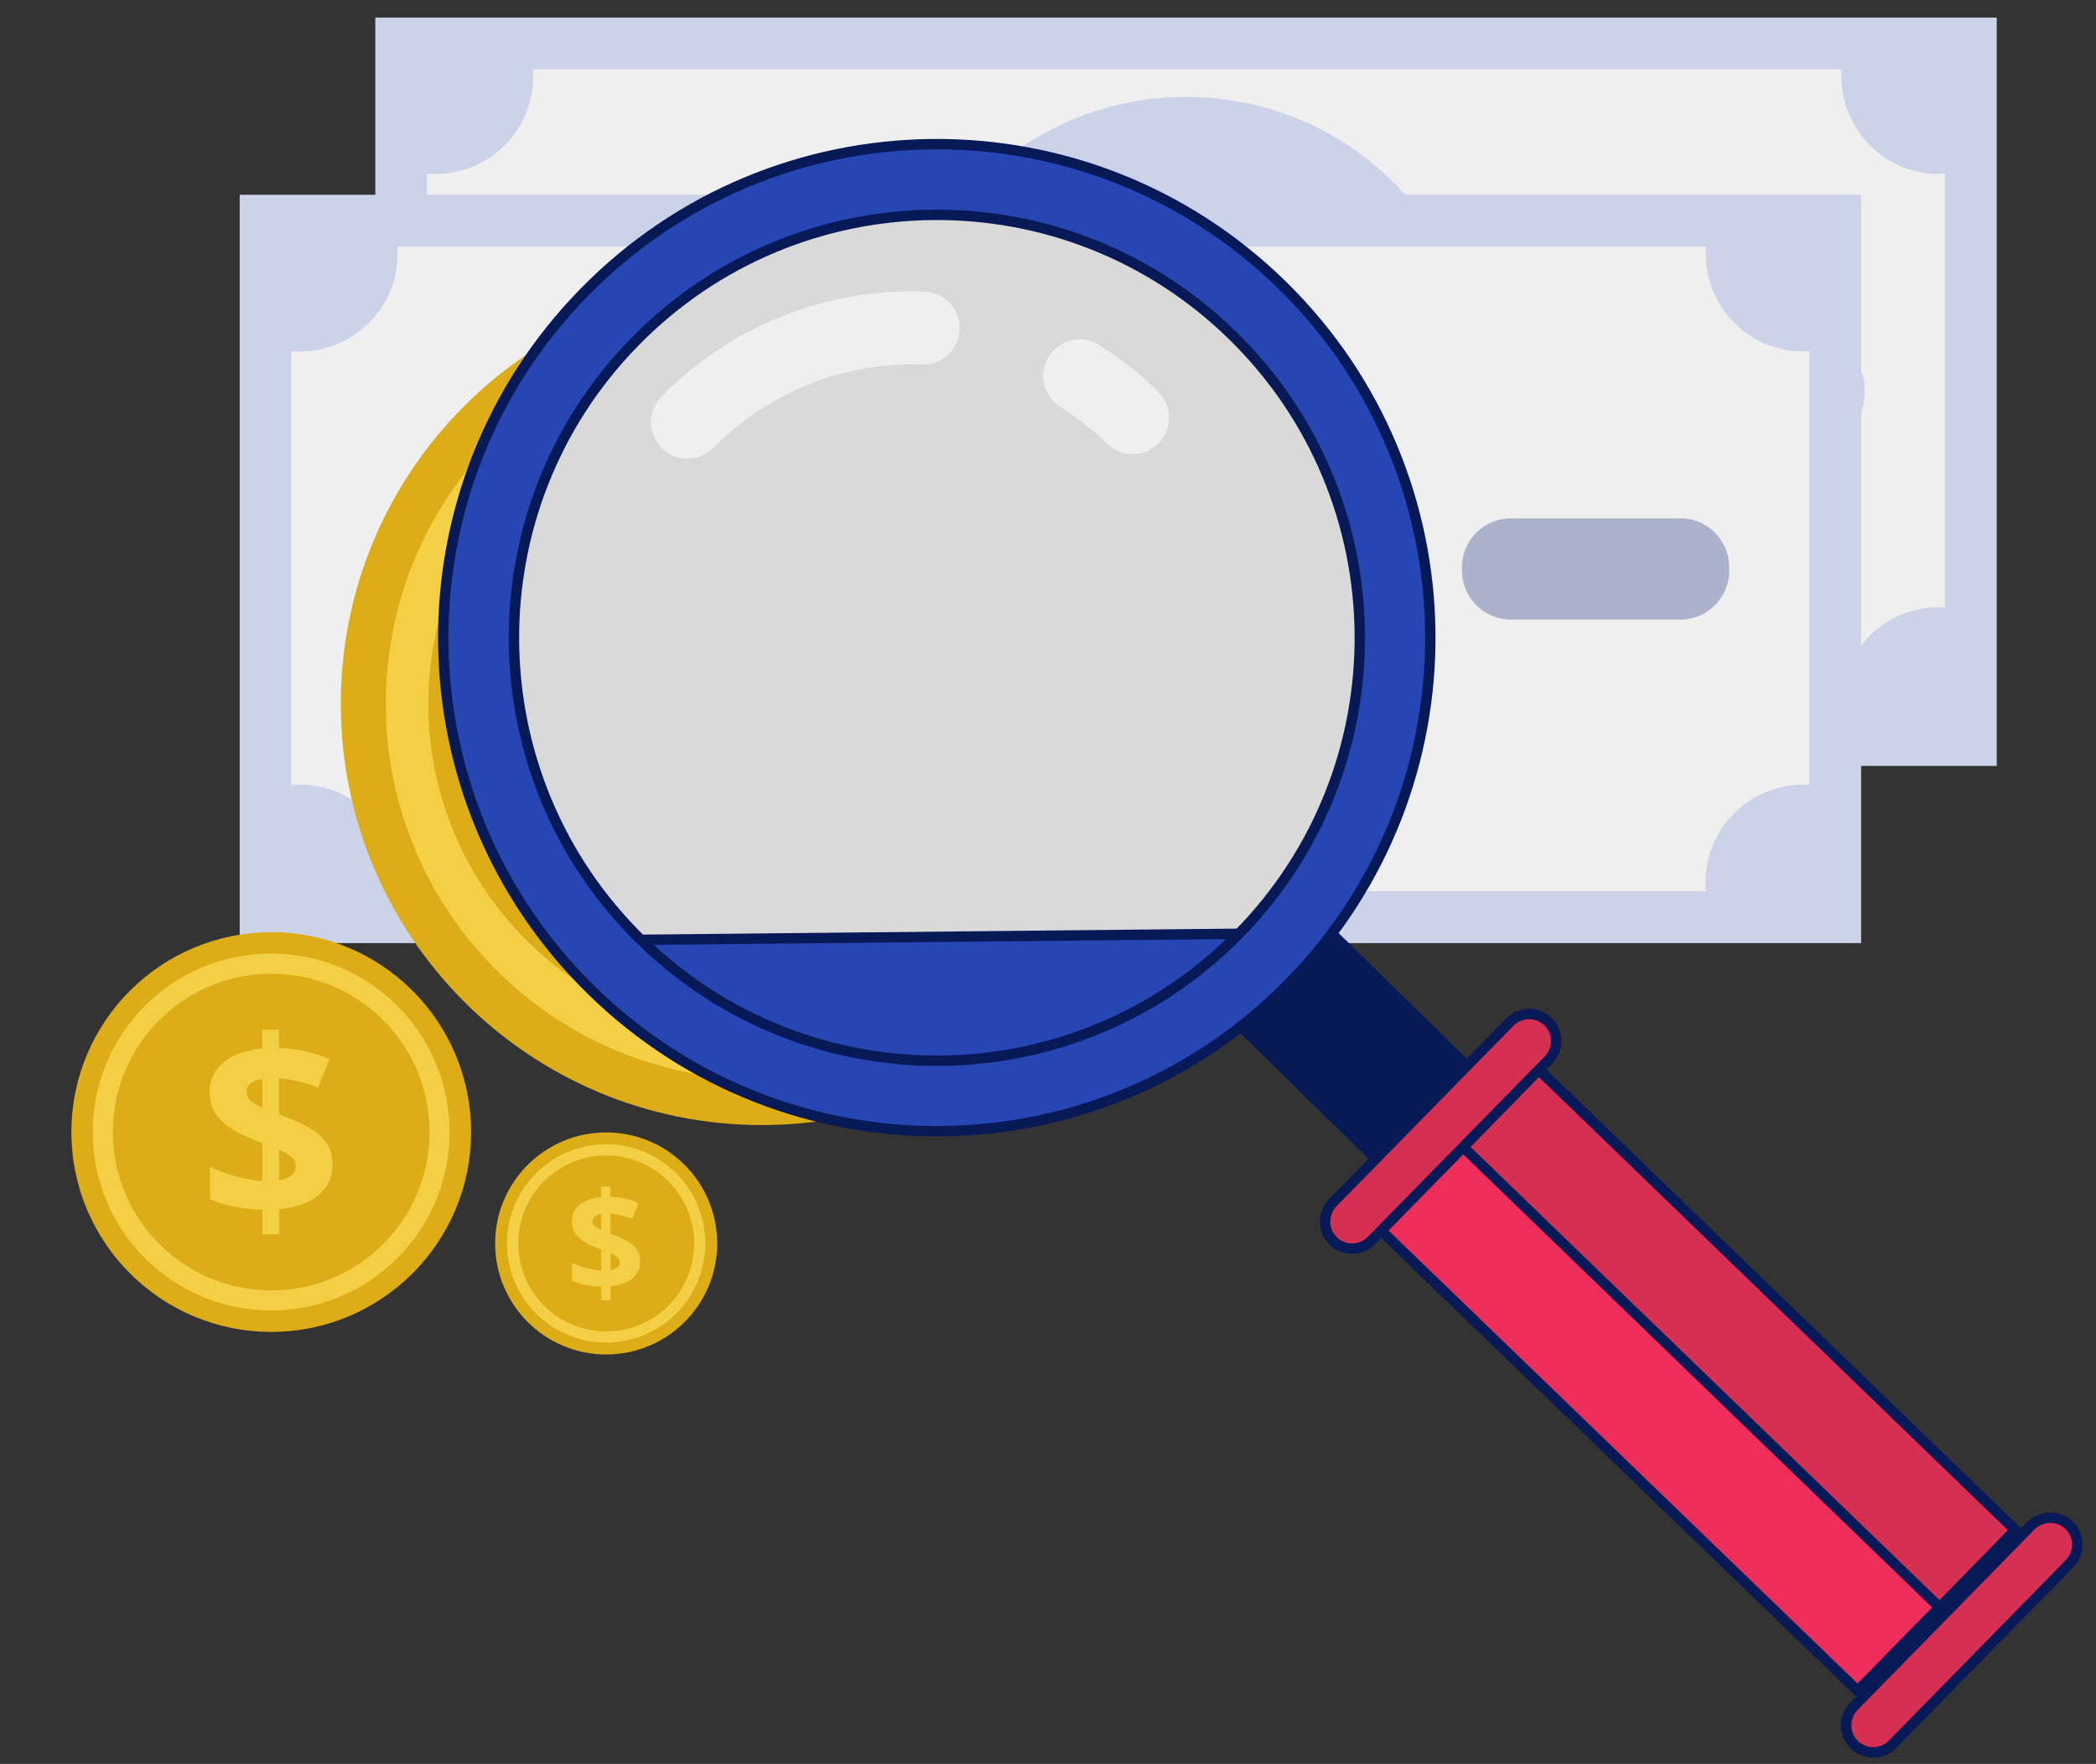
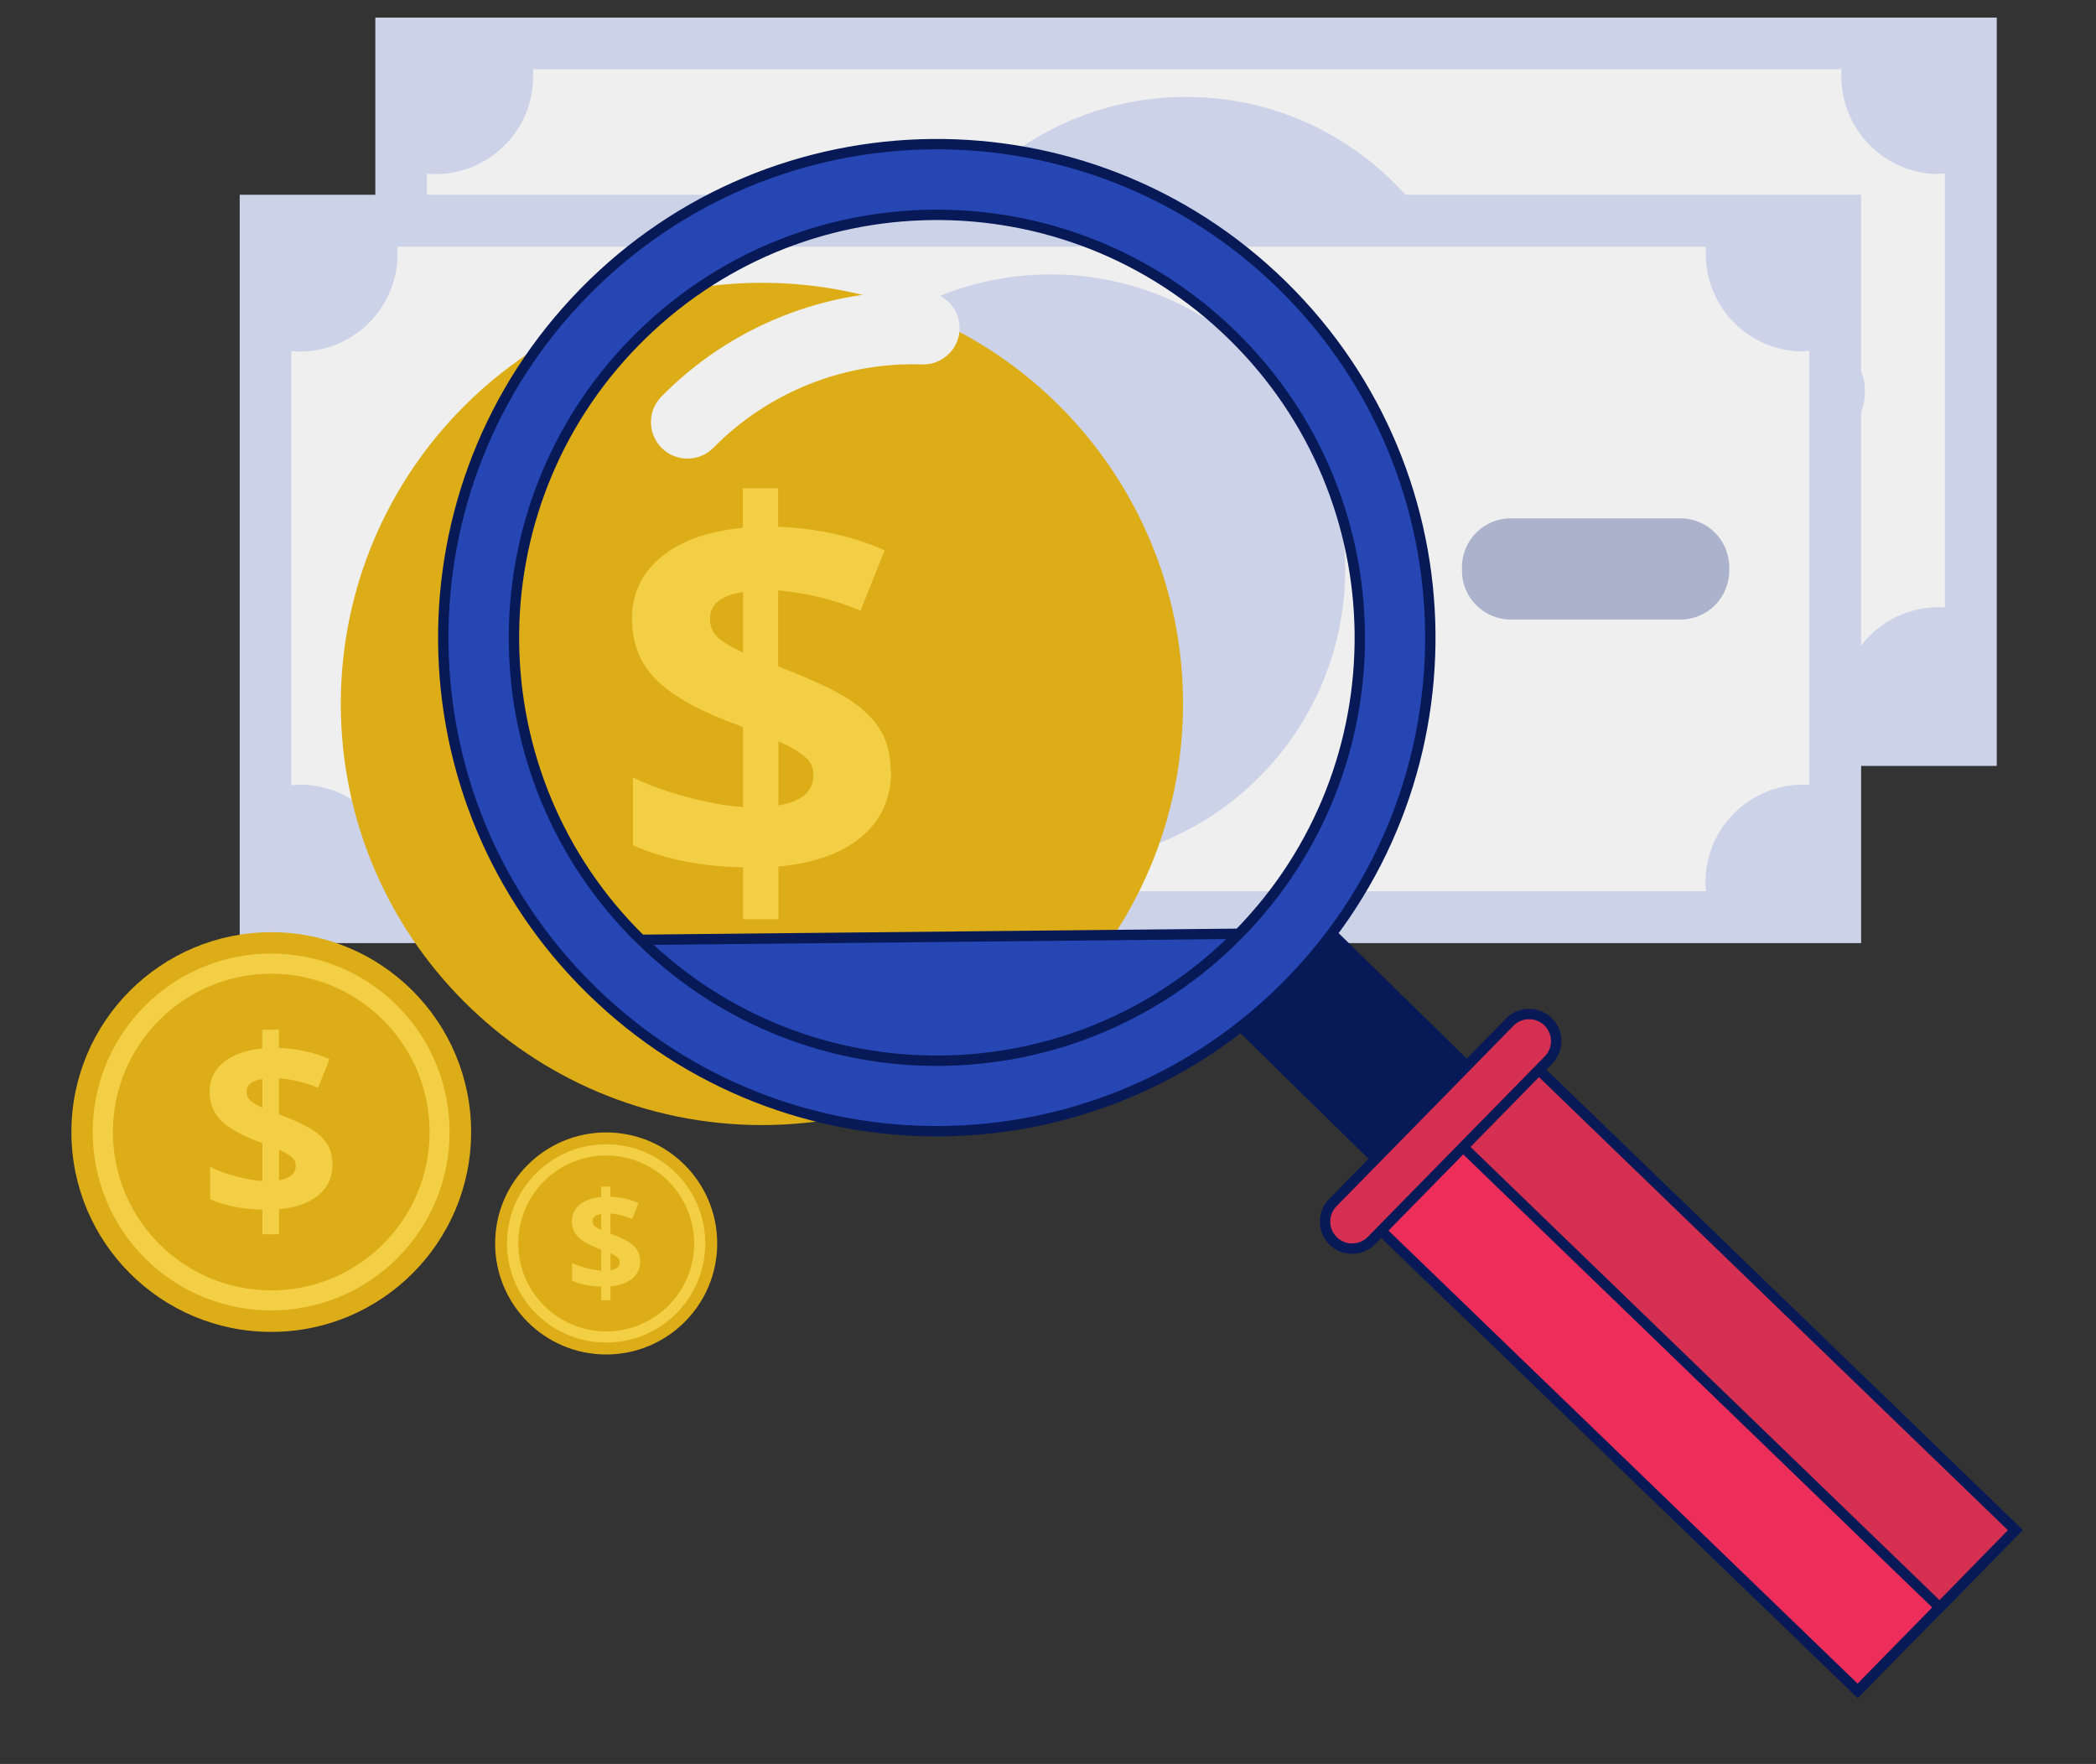
<svg xmlns="http://www.w3.org/2000/svg" width="101" height="85" viewBox="0 0 101 85" fill="none">
  <rect x="0" y="0" width="101" height="85" fill="#333333" stroke="none" />
  <path d="M96.217 0.847H18.086V36.907H96.217V0.847Z" fill="#CCD2E8" />
  <path d="M93.432 8.386C90.838 8.386 88.731 6.278 88.731 3.684C88.731 3.563 88.731 3.441 88.744 3.333H25.677C25.677 3.455 25.691 3.576 25.691 3.684C25.691 6.278 23.583 8.386 20.989 8.386C20.854 8.386 20.705 8.386 20.57 8.359V29.287C20.705 29.287 20.854 29.26 20.989 29.26C23.583 29.26 25.691 31.367 25.691 33.961C25.691 34.11 25.691 34.258 25.664 34.394H88.744C88.744 34.245 88.717 34.11 88.717 33.961C88.717 31.367 90.825 29.26 93.419 29.26C93.513 29.26 93.621 29.26 93.716 29.273V8.359C93.621 8.359 93.513 8.372 93.419 8.372L93.432 8.386Z" fill="#EFEFEF" />
  <path d="M57.157 33.07C64.999 33.07 71.356 26.713 71.356 18.871C71.356 11.028 64.999 4.671 57.157 4.671C49.314 4.671 42.957 11.028 42.957 18.871C42.957 26.713 49.314 33.07 57.157 33.07Z" fill="#CCD2E8" />
  <path d="M34.958 16.439H26.784C25.486 16.439 24.434 17.491 24.434 18.79V18.965C24.434 20.264 25.486 21.316 26.784 21.316H34.958C36.257 21.316 37.309 20.264 37.309 18.965V18.79C37.309 17.491 36.257 16.439 34.958 16.439Z" fill="#CCD2E8" />
  <path d="M87.509 16.439H79.335C78.037 16.439 76.984 17.491 76.984 18.789V18.965C76.984 20.263 78.037 21.316 79.335 21.316H87.509C88.807 21.316 89.86 20.263 89.86 18.965V18.789C89.86 17.491 88.807 16.439 87.509 16.439Z" fill="#CCD2E8" />
  <path d="M89.682 9.386H11.551V45.445H89.682V9.386Z" fill="#CCD2E8" />
  <path d="M86.897 16.938C84.303 16.938 82.195 14.83 82.195 12.236C82.195 12.114 82.195 11.993 82.209 11.885H19.142C19.142 12.006 19.156 12.114 19.156 12.236C19.156 14.83 17.048 16.938 14.454 16.938C14.319 16.938 14.17 16.938 14.035 16.911V37.838C14.17 37.838 14.319 37.811 14.454 37.811C17.048 37.811 19.156 39.919 19.156 42.513C19.156 42.662 19.156 42.81 19.129 42.945H82.209C82.209 42.797 82.182 42.662 82.182 42.513C82.182 39.919 84.29 37.811 86.883 37.811C86.978 37.811 87.086 37.811 87.181 37.825V16.911C87.086 16.911 86.978 16.924 86.883 16.924L86.897 16.938Z" fill="#EFEFEF" />
  <path d="M64.821 27.422C64.821 35.272 58.457 41.621 50.621 41.621C42.785 41.621 36.422 35.258 36.422 27.422C36.422 19.586 42.785 13.222 50.621 13.222C58.457 13.222 64.821 19.586 64.821 27.422Z" fill="#CCD2E8" />
  <path d="M28.423 24.977H20.249C18.951 24.977 17.898 26.029 17.898 27.327V27.503C17.898 28.801 18.951 29.854 20.249 29.854H28.423C29.721 29.854 30.774 28.801 30.774 27.503V27.327C30.774 26.029 29.721 24.977 28.423 24.977Z" fill="#AAB2CC" />
  <path d="M80.974 24.977H72.8C71.502 24.977 70.449 26.029 70.449 27.327V27.503C70.449 28.801 71.502 29.854 72.8 29.854H80.974C82.272 29.854 83.325 28.801 83.325 27.503V27.327C83.325 26.029 82.272 24.977 80.974 24.977Z" fill="#AAB2CC" />
  <path d="M36.715 54.213C47.922 54.213 57.007 45.127 57.007 33.92C57.007 22.712 47.922 13.627 36.715 13.627C25.507 13.627 16.422 22.712 16.422 33.92C16.422 45.127 25.507 54.213 36.715 54.213Z" fill="#DDAD17" />
-   <path d="M49.519 46.725C56.594 39.649 56.594 28.178 49.519 21.103C42.444 14.027 30.972 14.027 23.897 21.103C16.822 28.178 16.822 39.649 23.897 46.725C30.972 53.8 42.444 53.8 49.519 46.725Z" fill="#F3CF45" />
  <path d="M36.718 49.997C45.597 49.997 52.795 42.799 52.795 33.92C52.795 25.04 45.597 17.842 36.718 17.842C27.839 17.842 20.641 25.04 20.641 33.92C20.641 42.799 27.839 49.997 36.718 49.997Z" fill="#DDAD17" />
  <path d="M42.941 37.149C42.941 38.459 42.468 39.527 41.509 40.324C40.563 41.121 39.225 41.594 37.51 41.756V44.296H35.807V41.796C33.794 41.756 32.024 41.405 30.498 40.729V37.459C31.214 37.811 32.078 38.135 33.092 38.405C34.105 38.675 35.01 38.838 35.807 38.892V35.041L34.969 34.717C33.335 34.068 32.173 33.366 31.484 32.609C30.795 31.853 30.457 30.921 30.457 29.799C30.457 28.597 30.93 27.61 31.862 26.84C32.794 26.07 34.105 25.597 35.794 25.435V23.53H37.496V25.381C39.387 25.462 41.103 25.841 42.63 26.516L41.468 29.421C40.185 28.894 38.861 28.57 37.496 28.448V32.109C39.104 32.731 40.252 33.271 40.941 33.717C41.617 34.176 42.13 34.676 42.441 35.217C42.765 35.757 42.914 36.406 42.914 37.122L42.941 37.149ZM34.213 29.813C34.213 30.177 34.334 30.475 34.591 30.718C34.848 30.948 35.253 31.191 35.807 31.447V28.529C34.74 28.691 34.213 29.11 34.213 29.826V29.813ZM39.198 37.338C39.198 36.987 39.063 36.703 38.779 36.46C38.496 36.217 38.077 35.973 37.51 35.717V38.811C38.631 38.621 39.198 38.135 39.198 37.352V37.338Z" fill="#F3CF45" />
  <path d="M13.072 64.18C18.39 64.18 22.702 59.869 22.702 54.55C22.702 49.231 18.39 44.92 13.072 44.92C7.753 44.92 3.441 49.231 3.441 54.55C3.441 59.869 7.753 64.18 13.072 64.18Z" fill="#DDAD17" />
  <path d="M19.145 60.627C22.503 57.269 22.503 51.825 19.145 48.467C15.788 45.109 10.344 45.109 6.986 48.467C3.628 51.825 3.628 57.269 6.986 60.627C10.344 63.984 15.788 63.984 19.145 60.627Z" fill="#F3CF45" />
  <path d="M13.071 62.18C17.285 62.18 20.701 58.764 20.701 54.55C20.701 50.337 17.285 46.921 13.071 46.921C8.857 46.921 5.441 50.337 5.441 54.55C5.441 58.764 8.857 62.18 13.071 62.18Z" fill="#DDAD17" />
  <path d="M16.026 56.083C16.026 56.705 15.802 57.212 15.346 57.59C14.898 57.968 14.263 58.193 13.448 58.269V59.475H12.641V58.289C11.685 58.269 10.845 58.103 10.121 57.782V56.23C10.461 56.397 10.871 56.551 11.352 56.679C11.833 56.808 12.262 56.885 12.641 56.91V55.083L12.243 54.929C11.467 54.621 10.916 54.288 10.589 53.929C10.262 53.57 10.102 53.127 10.102 52.595C10.102 52.025 10.326 51.556 10.768 51.191C11.211 50.825 11.833 50.601 12.634 50.524V49.62H13.442V50.498C14.34 50.537 15.154 50.717 15.878 51.037L15.327 52.416C14.718 52.166 14.09 52.012 13.442 51.954V53.691C14.205 53.986 14.75 54.243 15.077 54.455C15.398 54.672 15.641 54.91 15.789 55.166C15.943 55.423 16.013 55.73 16.013 56.07L16.026 56.083ZM11.884 52.602C11.884 52.775 11.942 52.916 12.063 53.031C12.185 53.14 12.378 53.255 12.641 53.377V51.992C12.134 52.069 11.884 52.268 11.884 52.608V52.602ZM14.25 56.173C14.25 56.006 14.186 55.871 14.051 55.756C13.916 55.641 13.718 55.525 13.448 55.403V56.872C13.981 56.782 14.25 56.551 14.25 56.179V56.173Z" fill="#F3CF45" />
  <path d="M29.209 65.268C32.164 65.268 34.56 62.873 34.56 59.918C34.56 56.964 32.164 54.568 29.209 54.568C26.255 54.568 23.859 56.964 23.859 59.918C23.859 62.873 26.255 65.268 29.209 65.268Z" fill="#DDAD17" />
  <path d="M32.586 63.294C34.451 61.428 34.451 58.404 32.586 56.539C30.721 54.673 27.696 54.673 25.831 56.539C23.965 58.404 23.965 61.428 25.831 63.294C27.696 65.159 30.721 65.159 32.586 63.294Z" fill="#F3CF45" />
  <path d="M29.212 64.157C31.552 64.157 33.45 62.259 33.45 59.918C33.45 57.577 31.552 55.679 29.212 55.679C26.87 55.679 24.973 57.577 24.973 59.918C24.973 62.259 26.87 64.157 29.212 64.157Z" fill="#DDAD17" />
  <path d="M30.85 60.77C30.85 61.116 30.725 61.397 30.472 61.607C30.223 61.817 29.87 61.942 29.418 61.985V62.654H28.969V61.995C28.438 61.985 27.972 61.892 27.569 61.714V60.852C27.758 60.945 27.986 61.03 28.253 61.102C28.52 61.173 28.759 61.215 28.969 61.23V60.215L28.748 60.129C28.317 59.958 28.011 59.773 27.829 59.573C27.648 59.374 27.559 59.128 27.559 58.833C27.559 58.515 27.683 58.255 27.929 58.052C28.175 57.849 28.52 57.725 28.966 57.682V57.18H29.414V57.668C29.913 57.689 30.366 57.789 30.768 57.967L30.462 58.733C30.123 58.594 29.774 58.508 29.414 58.476V59.442C29.838 59.605 30.141 59.748 30.323 59.865C30.501 59.987 30.636 60.118 30.718 60.261C30.804 60.403 30.843 60.574 30.843 60.763L30.85 60.77ZM28.549 58.836C28.549 58.932 28.581 59.011 28.649 59.075C28.716 59.135 28.823 59.199 28.969 59.267V58.498C28.688 58.54 28.549 58.651 28.549 58.84V58.836ZM29.863 60.82C29.863 60.727 29.828 60.653 29.753 60.589C29.678 60.524 29.568 60.46 29.418 60.393V61.208C29.714 61.158 29.863 61.03 29.863 60.824V60.82Z" fill="#F3CF45" />
  <g style="mix-blend-mode:multiply">
-     <circle cx="45.348" cy="30.933" r="21.543" fill="#D9D9D9" />
-   </g>
+     </g>
  <path d="M67.464 56.977L59.775 49.442L64.156 44.972L71.845 52.507L67.464 56.977Z" fill="#071957" stroke="#071957" stroke-width="0.5" />
  <path d="M59.7 44.996C51.821 53.039 38.916 53.166 30.883 45.287L59.7 44.996ZM59.7 44.996C67.579 36.962 67.451 24.058 59.409 16.179C51.375 8.3 38.471 8.427 30.592 16.47C22.713 24.503 22.84 37.408 30.882 45.287L59.7 44.996ZM28.495 47.712C19.114 38.519 18.963 23.462 28.157 14.082C37.351 4.701 52.407 4.55 61.788 13.744C71.168 22.938 71.319 37.995 62.125 47.375C52.931 56.755 37.875 56.906 28.495 47.712Z" fill="#2646B3" stroke="#071957" stroke-width="0.5" />
-   <path d="M55.831 21.358C55.148 22.049 54.035 22.067 53.344 21.384C52.662 20.711 51.899 20.11 51.091 19.598C50.265 19.078 50.023 17.991 50.544 17.175C51.064 16.349 52.15 16.106 52.967 16.627C53.99 17.273 54.942 18.027 55.804 18.871C56.495 19.553 56.513 20.666 55.831 21.358Z" fill="#EFEFEF" />
  <path d="M45.746 17.03C45.414 17.372 44.938 17.578 44.427 17.56C40.675 17.434 37.012 18.898 34.382 21.573C33.7 22.264 32.587 22.273 31.896 21.599C31.205 20.917 31.187 19.804 31.869 19.113C35.19 15.729 39.804 13.88 44.543 14.05C45.513 14.086 46.276 14.903 46.24 15.873C46.222 16.33 46.033 16.743 45.737 17.04L45.746 17.03Z" fill="#EFEFEF" />
  <path d="M73.629 51.044L97.11 73.73L89.516 81.478L66.034 58.801L73.629 51.044Z" fill="#ED2E5B" stroke="#071957" stroke-width="0.5" />
  <path d="M97.11 73.73L93.465 77.457L69.984 54.771L73.628 51.044L97.11 73.73Z" fill="#D53052" stroke="#071957" stroke-width="0.5" />
-   <path d="M89.335 82.221L89.335 82.221L97.862 73.523C97.862 73.523 97.862 73.523 97.862 73.523C98.367 73.011 99.197 73.004 99.708 73.499C100.22 74.004 100.227 74.833 99.723 75.344L99.651 75.418V75.427L91.195 84.051C91.195 84.052 91.195 84.052 91.195 84.052C90.691 84.564 89.862 84.571 89.35 84.067C88.838 83.562 88.83 82.733 89.335 82.221Z" fill="#D53052" stroke="#071957" stroke-width="0.5" />
  <path d="M74.614 51.081L74.613 51.082L66.086 59.779C66.086 59.78 66.086 59.78 66.086 59.78C65.581 60.292 64.752 60.299 64.24 59.795C63.728 59.29 63.721 58.461 64.225 57.949L64.226 57.949L72.753 49.251C72.753 49.251 72.753 49.251 72.753 49.251C73.258 48.739 74.087 48.732 74.598 49.236C75.111 49.741 75.118 50.57 74.614 51.081Z" fill="#D53052" stroke="#071957" stroke-width="0.5" />
</svg>